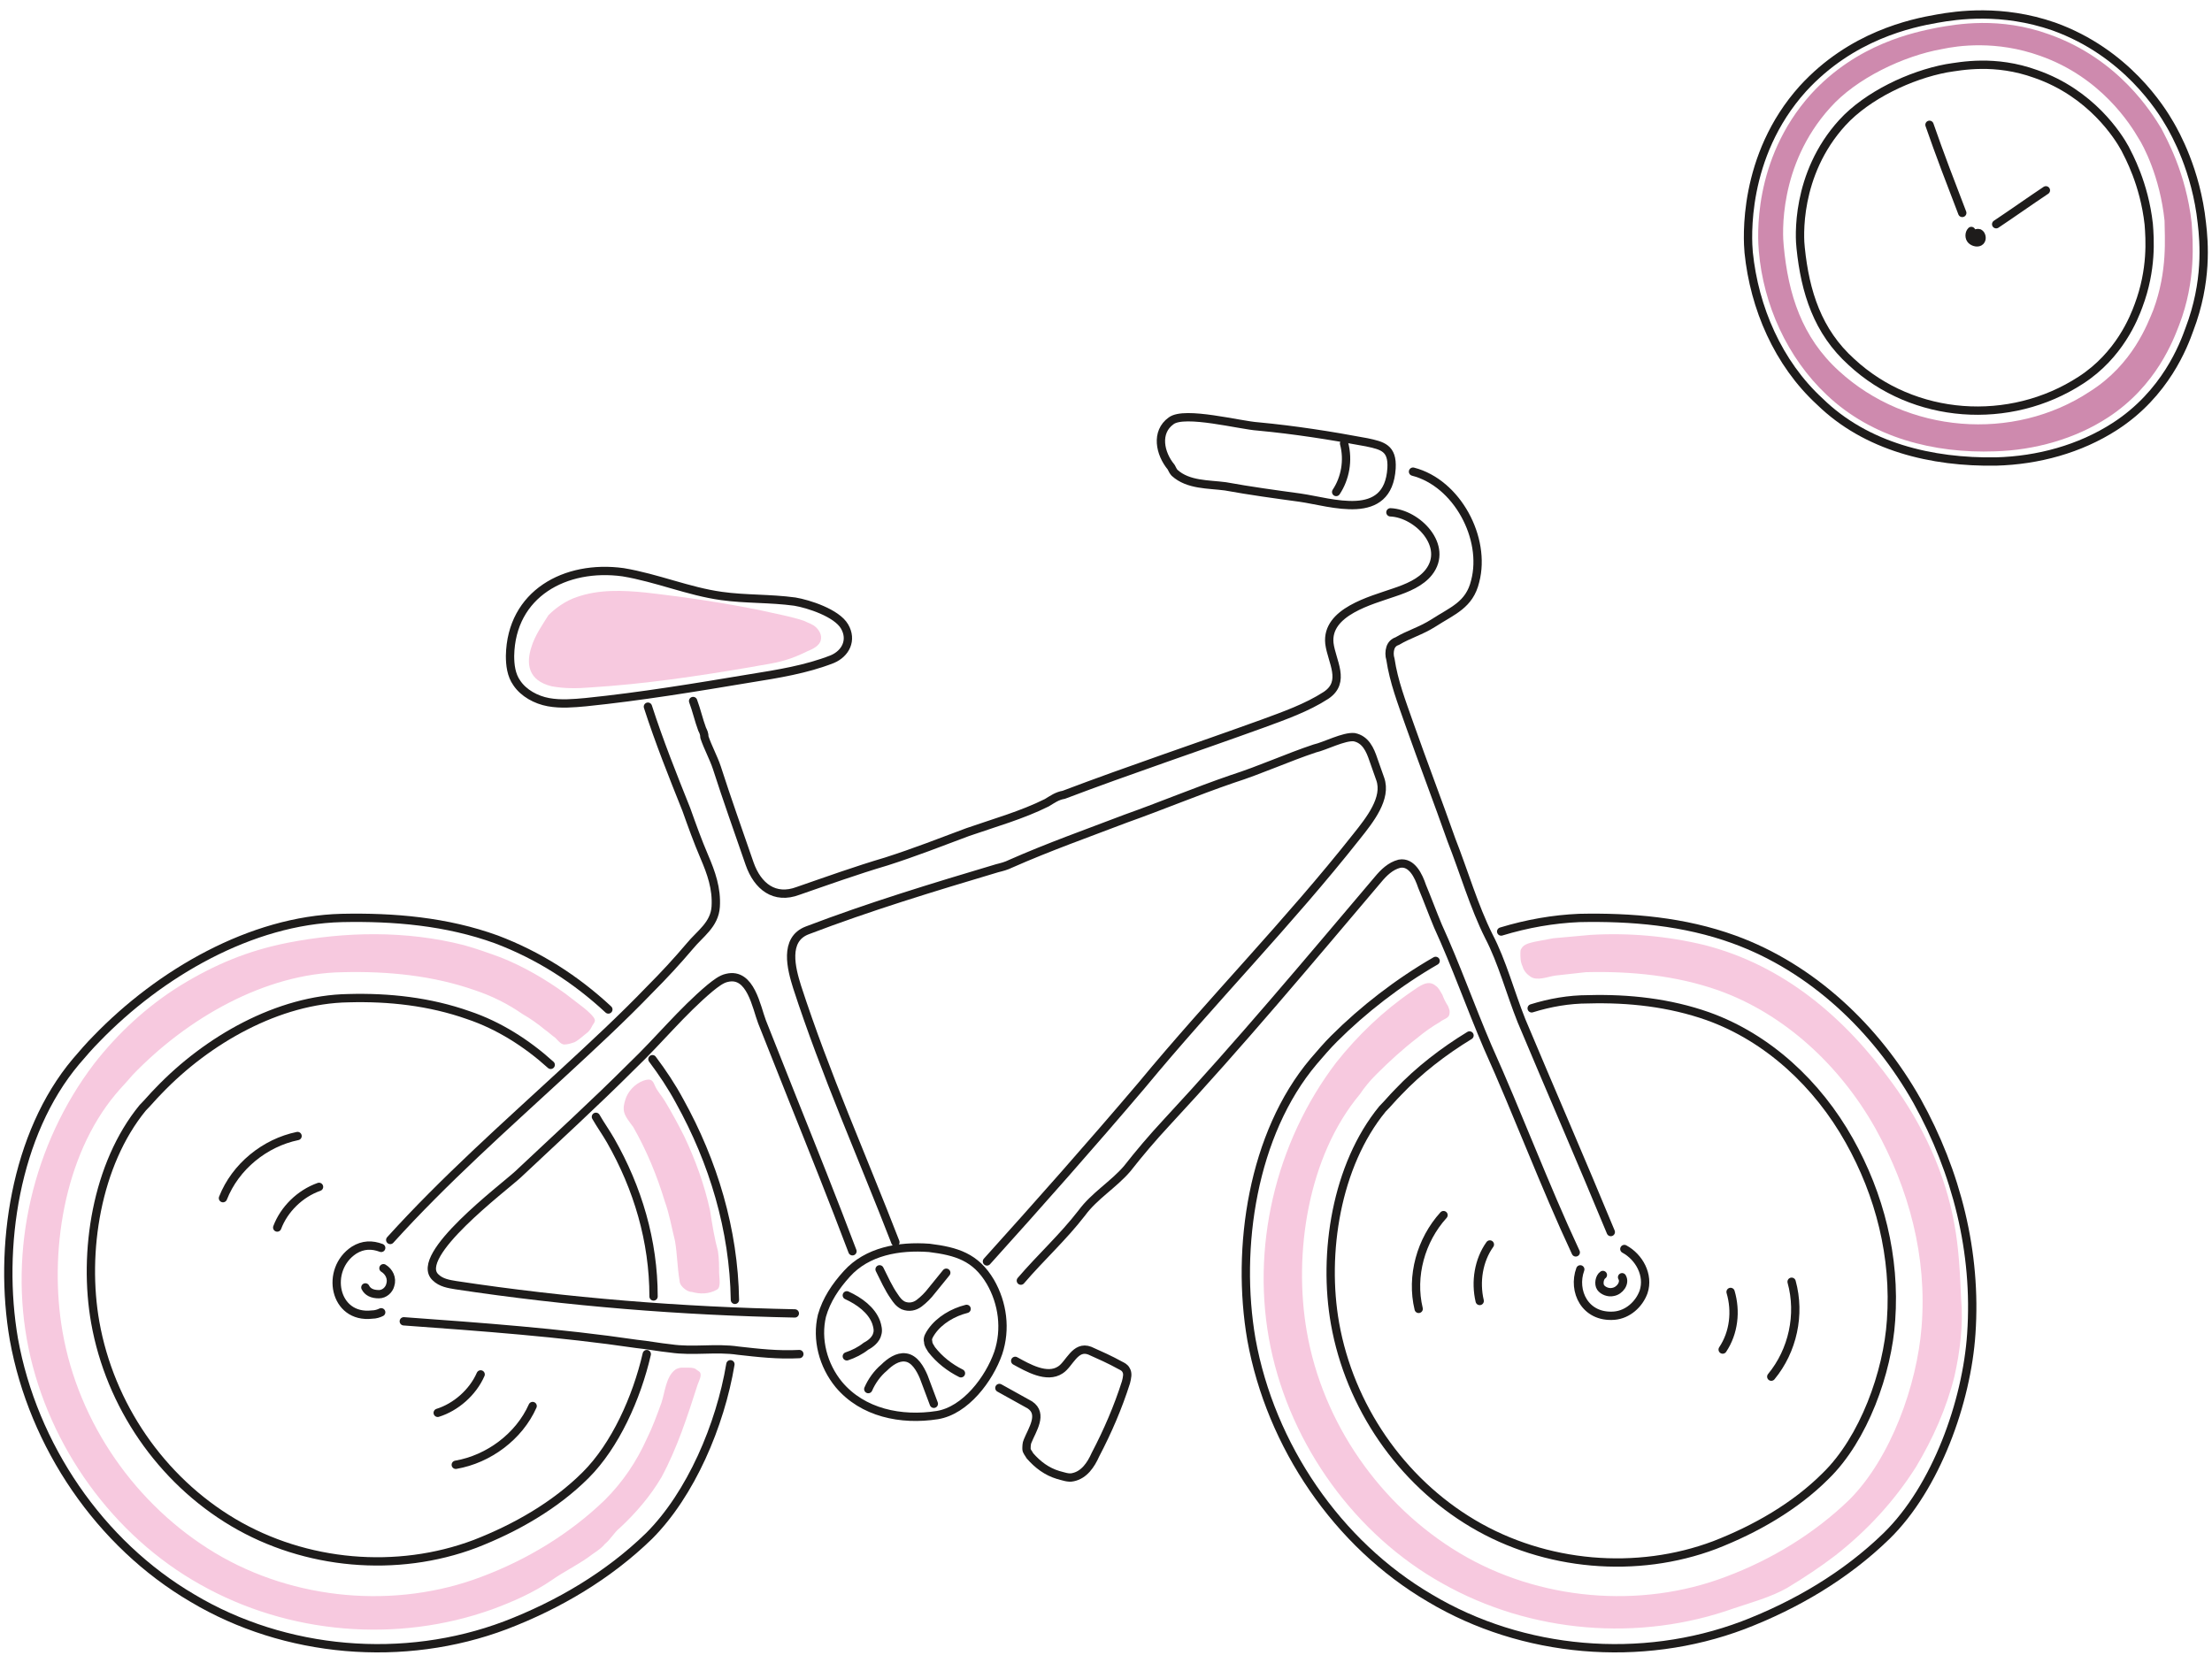
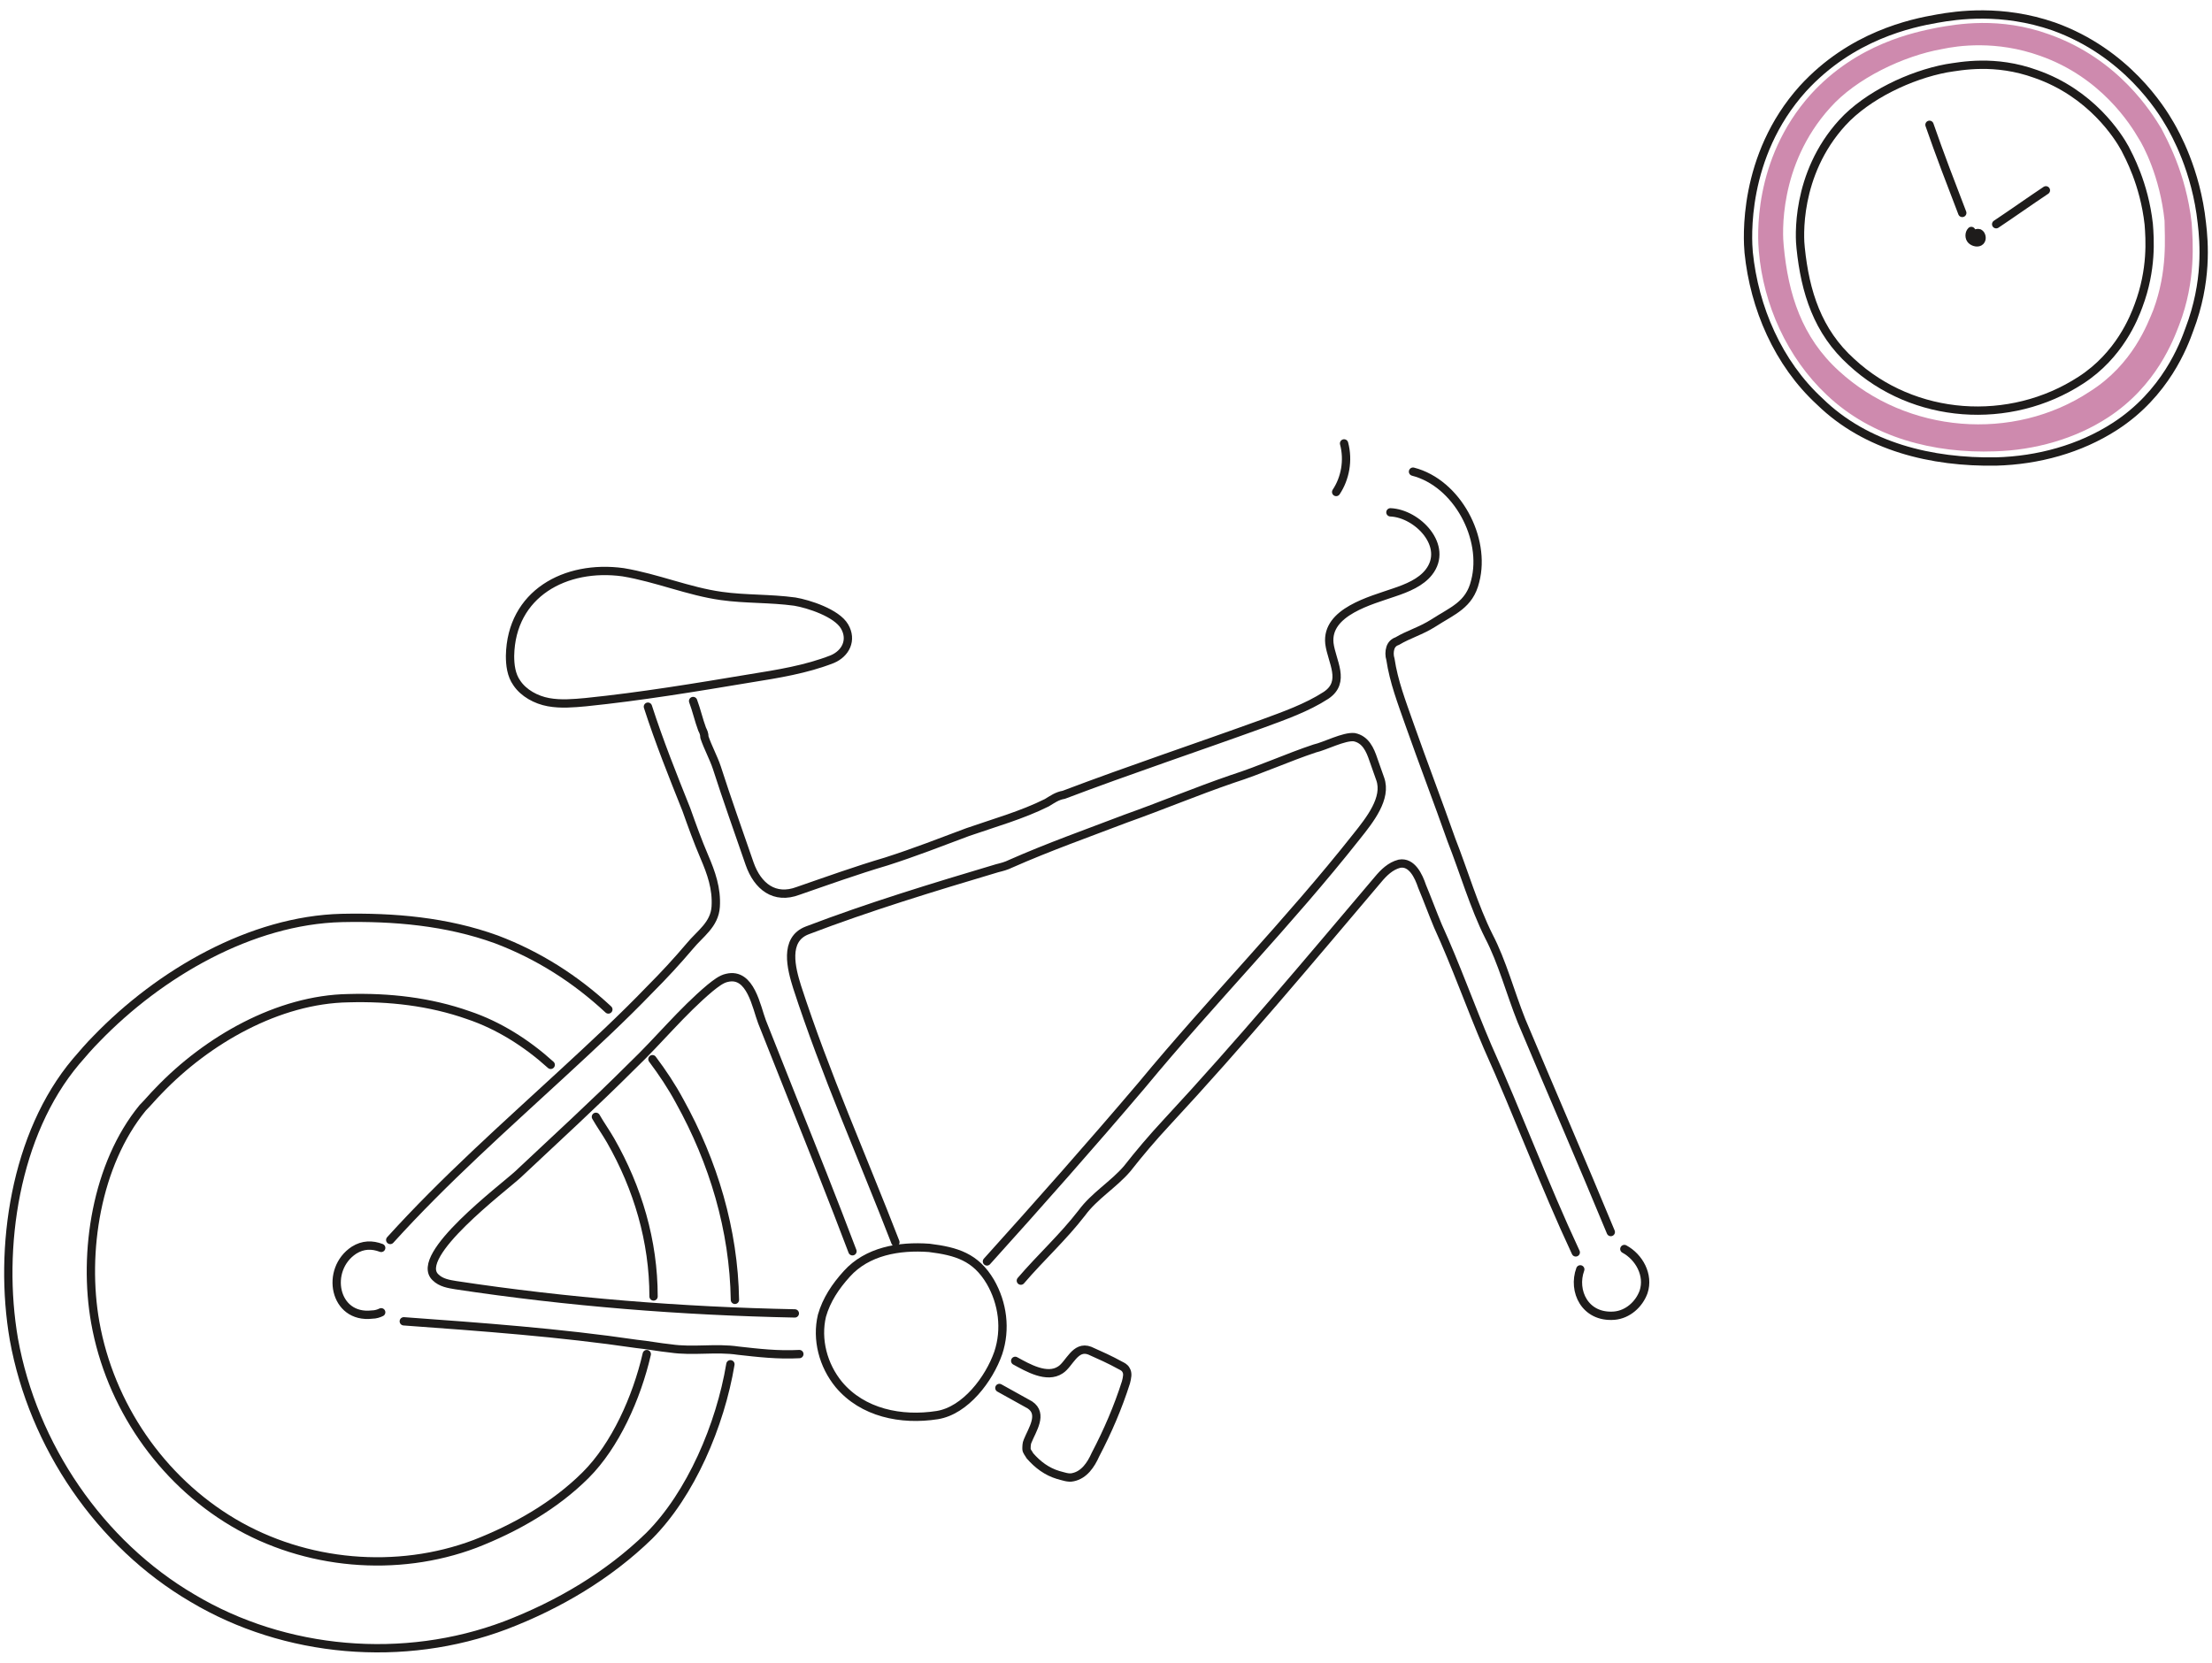
<svg xmlns="http://www.w3.org/2000/svg" width="266" height="200" viewBox="0 0 266 200" fill="none">
  <path d="M263.557 26.834C262.878 20.719 260.431 16.506 259.888 15.418C258.8 13.652 254.859 7.128 246.433 4.138C240.454 1.964 235.289 2.915 232.979 3.323C230.261 3.867 223.33 5.226 217.758 11.341C210.691 19.224 211.37 28.737 211.506 30.232C212.05 36.619 214.904 43.007 219.66 47.492C225.096 52.656 232.571 54.559 239.91 54.287C244.667 54.151 249.559 52.792 253.5 50.21C259.344 46.404 261.383 40.832 262.062 39.066C264.101 33.765 263.693 29.009 263.557 26.834ZM258.936 37.299C258.257 38.93 256.49 43.822 251.326 47.084C242.084 53.2 229.309 52.112 221.155 44.638C216.67 40.561 215.04 35.396 214.496 29.552C214.36 28.329 213.816 19.903 220.068 12.972C223.194 9.439 228.902 6.721 233.522 5.905C235.425 5.497 240.046 4.818 245.346 6.721C252.685 9.303 256.218 15.011 257.17 16.642C257.713 17.457 259.752 21.262 260.295 26.562C260.295 28.465 260.703 32.542 258.936 37.299Z" fill="#CE8AAE" />
-   <path d="M85.388 145.615C84.708 142.489 83.621 139.499 82.262 136.645 81.582 135.286 80.767 133.791 79.951 132.432 79.544 131.753 79 131.209 78.728 130.53 78.457 129.85 78.185 129.714 77.369 129.986 76.282 130.394 75.467 131.345 75.195 132.297 75.059 132.704 74.923 133.248 75.059 133.791 75.195 134.335 75.739 135.015 76.146 135.558 77.777 138.412 79 141.402 79.951 144.528 80.495 146.023 80.767 147.654 81.175 149.284 81.446 150.915 81.446 152.41 81.718 154.041 81.718 154.313 81.854 154.585 82.126 154.857 82.398 155.128 82.805 155.4 83.213 155.4 84.165 155.672 85.252 155.672 86.203 155.128 86.747 154.857 86.475 153.633 86.475 153.09 86.475 152.274 86.475 151.459 86.339 150.508 85.931 149.013 85.659 147.382 85.388 145.615ZM83.893 166.544C84.029 166.137 84.436 165.457 84.165 165.049 84.029 164.913 83.757 164.778 83.621 164.642 83.349 164.506 82.941 164.506 82.534 164.506 82.398 164.506 82.126 164.506 81.99 164.506 81.718 164.506 81.311 164.642 81.175 164.777 80.087 165.593 79.951 167.496 79.544 168.719 79 170.214 78.457 171.709 77.777 173.068 76.554 175.786 74.923 178.232 72.749 180.406 68.536 184.483 63.371 187.609 57.935 189.648 47.606 193.589 35.375 192.502 25.862 186.794 16.349 181.086 9.418 171.165 7.515 160.157 5.884 150.779 7.651 139.092 13.902 131.617 14.582 130.802 15.261 130.122 15.941 129.307 22.464 122.512 31.842 117.075 41.219 116.939 46.655 116.804 52.091 117.347 57.12 119.114 59.158 119.793 61.061 120.745 62.828 121.968 63.779 122.511 64.73 123.191 65.546 123.871 65.953 124.142 66.361 124.55 66.769 124.822 67.041 125.094 67.448 125.637 67.856 125.637 68.264 125.637 68.671 125.501 69.079 125.365 69.623 125.094 70.166 124.55 70.71 124.142 70.982 123.871 71.118 123.599 71.254 123.327 71.525 122.919 71.661 122.783 71.39 122.376 70.982 121.832 70.302 121.288 69.759 120.881 69.215 120.473 68.536 119.929 67.992 119.522 65.546 117.755 62.964 116.26 60.245 115.173 58.751 114.629 57.256 114.085 55.761 113.678 48.83 111.911 41.491 112.047 34.56 113.406 29.803 114.357 25.862 115.988 21.649 118.57 17.708 121.017 14.174 124.278 11.32 127.948 3.981 137.597.992 150.372 3.438 162.195 5.884 174.019 13.631 184.755 24.095 190.599 34.696 196.579 47.742 197.666 59.158 193.589 61.74 192.638 64.187 191.55 66.361 190.056 67.72 189.104 69.351 188.289 70.71 187.337 71.39 186.794 72.205 186.386 72.749 185.707 73.428 185.163 73.836 184.348 74.515 183.804 76.418 182.037 78.185 179.999 79.544 177.688 81.446 174.155 82.67 170.35 83.893 166.544ZM165.434 129.305 165.57 129.169C167.065 127.674 168.696 126.179 170.463 124.82 171.278 124.14 172.23 123.461 173.181 122.917 173.453 122.645 174.132 122.509 174.268 122.102 174.404 121.558 174.268 121.422 174.132 121.015 173.86 120.607 173.589 120.063 173.453 119.656 173.181 119.248 173.045 118.84 172.637 118.568 171.686 117.753 170.599 118.704 169.783 119.248 166.386 121.558 163.26 124.548 160.678 127.81 153.339 137.459 150.349 150.234 152.795 162.057 155.242 173.881 162.988 184.617 173.453 190.461 184.053 196.441 197.1 197.528 208.516 193.451 210.554 192.772 213.001 192.092 214.903 191.005 216.942 189.782 218.98 188.423 220.747 187.064 224.553 184.074 227.814 180.54 230.396 176.463 232.435 173.066 234.066 169.396 235.017 165.591 235.697 162.601 236.104 159.339 235.832 156.214 235.697 153.224 235.561 150.098 235.017 147.244 233.93 141.128 231.212 135.284 227.542 130.256 221.834 122.374 214.496 116.122 204.982 113.676 200.498 112.589 195.877 112.181 191.256 112.453 189.761 112.589 188.266 112.724 186.771 112.86 186.092 112.996 185.276 113.132 184.597 113.268 184.053 113.404 183.238 113.54 182.966 114.083 182.83 114.219 182.83 114.491 182.83 114.627 182.83 115.171 182.83 115.714 183.102 116.258 183.238 116.802 183.646 117.209 184.053 117.481 184.869 118.025 186.092 117.481 187.043 117.345 188.266 117.209 189.489 117.073 190.713 116.937 196.149 116.802 201.585 117.345 206.613 119.112 214.632 121.966 221.291 128.217 225.504 135.692 229.581 143.031 231.755 151.185 231.076 159.611 230.532 166.542 227.406 175.376 222.378 180.404 218.165 184.481 213.001 187.607 207.565 189.646 197.236 193.587 185.005 192.5 175.491 186.792 165.978 181.084 159.047 171.163 157.144 160.155 155.514 150.777 157.28 139.09 163.532 131.615 164.075 130.8 164.755 129.984 165.434 129.305ZM63.915 77.798C63.235 79.836 63.507 81.875 66.361 82.554 67.856 82.826 69.351 82.826 70.982 82.69 77.505 82.283 83.893 81.331 90.28 80.244 91.639 79.972 92.998 79.836 94.357 79.429 95.308 79.157 96.26 78.749 97.075 78.341 97.755 78.07 98.57 77.662 98.706 76.982 98.842 76.439 98.57 75.895 98.162 75.487 97.755 75.08 97.211 74.944 96.668 74.672 95.037 74.128 93.406 73.857 91.639 73.449 87.018 72.498 82.398 71.818 77.641 71.274 74.923 71.003 72.069 70.867 69.351 71.818 68.128 72.226 66.905 73.041 65.953 73.993 65.274 75.08 64.322 76.439 63.915 77.798Z" fill="#F7C9DF" />
  <path d="M169.92 56.732C175.22 58.092 178.753 64.751 177.394 69.915C176.715 72.769 174.676 73.449 172.366 74.944C170.871 75.895 169.376 76.302 168.017 77.118C167.609 77.254 167.337 77.526 167.202 77.933C167.066 78.341 167.066 78.885 167.202 79.292C167.609 82.01 168.561 84.457 169.512 87.175C171.143 91.796 172.91 96.416 174.54 101.037C176.035 104.842 177.258 109.055 179.025 112.589C180.656 115.715 181.607 119.384 182.966 122.782C186.5 131.208 190.169 139.634 193.703 148.195" stroke="#1E1C1B" stroke-miterlimit="10" stroke-linecap="round" stroke-linejoin="round" />
  <path d="M83.349 84.321C83.757 85.408 84.029 86.631 84.436 87.719 84.572 87.99 84.708 88.262 84.708 88.67 85.116 89.893 85.795 91.116 86.203 92.339 87.426 96.144 88.785 99.95 90.144 103.891 91.096 106.609 93.134 108.24 95.988 107.153 99.522 105.93 102.919 104.706 106.589 103.619 109.986 102.532 113.112 101.309 116.374 100.086 119.499 98.999 122.897 98.047 125.887 96.552 126.566 96.144 127.11 95.737 127.925 95.601 135.808 92.611 143.962 89.893 151.844 87.039 154.427 86.088 157.145 85.136 159.455 83.641 161.901 82.01 160.135 79.564 159.863 77.39 159.455 73.585 164.891 72.225 167.609 71.274 169.24 70.731 170.871 70.051 171.822 68.828 174.269 65.702 170.463 61.761 167.202 61.625M118.684 151.73C124.935 144.799 131.187 137.732 137.303 130.529 145.729 120.336 154.97 110.959 163.124 100.63 164.755 98.592 166.794 96.009 165.978 93.699 165.706 92.884 165.435 92.204 165.163 91.389 164.755 90.166 164.211 88.942 162.852 88.671 161.629 88.535 159.319 89.758 158.096 90.03 154.834 91.117 151.572 92.612 148.175 93.699 143.826 95.194 139.613 96.961 135.4 98.456 130.779 100.222 126.158 101.853 121.538 103.892 120.994 104.164 120.45 104.3 119.907 104.435 112.16 106.746 104.55 109.056 97.075 111.91 94.221 112.997 95.172 116.531 95.852 118.705 99.249 129.17 103.734 139.227 107.676 149.42M122.761 154.04C125.207 151.186 127.789 148.875 130.1 145.885 131.595 143.847 133.905 142.488 135.536 140.585 137.031 138.683 138.526 136.916 140.293 135.013 149.126 125.5 157.416 115.579 165.707 105.794 166.386 104.979 167.201 104.163 168.289 103.891 169.784 103.619 170.599 105.386 171.007 106.609 171.686 108.24 172.23 109.735 172.909 111.366 175.084 116.123 176.851 121.151 178.889 125.908 182.559 134.062 185.684 142.488 189.49 150.642M61.333 78.887C61.333 79.974 61.468 81.197 62.148 82.148 62.963 83.371 64.458 84.187 65.953 84.459 67.448 84.731 68.943 84.594 70.438 84.459 77.097 83.779 83.621 82.692 90.144 81.605 93.542 81.061 96.939 80.517 100.065 79.294 101.696 78.615 102.511 76.984 101.56 75.353 100.609 73.722 97.211 72.635 95.58 72.363 92.59 71.956 89.6 72.091 86.746 71.684 82.805 71.14 79 69.509 74.923 68.83 67.992 67.878 61.468 71.412 61.333 78.887ZM46.927 149.148C53.45 141.946 60.653 135.558 67.72 129.035 71.254 125.773 74.787 122.511 78.185 118.978 79.815 117.347 81.446 115.58 82.941 113.814 84.164 112.319 85.931 111.231 86.067 109.057 86.203 106.882 85.523 104.98 84.708 103.077 83.892 101.174 83.213 99.272 82.534 97.369 80.903 93.292 79.272 89.215 77.913 85.002M95.58 157.982C81.99 157.71 68.263 156.623 54.809 154.584 53.994 154.448 53.042 154.312 52.363 153.633 49.645 151.051 60.517 142.896 62.284 141.266 66.904 136.917 71.525 132.704 76.01 128.219 79.272 125.093 81.99 121.695 85.387 118.842 86.067 118.298 86.746 117.754 87.426 117.618 90.28 116.939 90.959 121.152 91.639 122.919 92.862 126.044 94.085 129.034 95.308 132.16 97.755 138.276 100.201 144.391 102.511 150.507" stroke="#1E1C1B" stroke-miterlimit="10" stroke-linecap="round" stroke-linejoin="round" />
  <path d="M101.832 153.226C100.473 154.721 99.385 156.352 98.842 158.255 98.162 161.109 98.978 164.234 100.88 166.545 103.734 169.942 108.355 170.894 112.704 170.214 116.101 169.67 118.955 165.865 120.043 162.739 120.994 159.885 120.586 156.76 119.091 154.177 117.325 151.188 115.014 150.508 111.752 150.1 108.083 149.829 104.278 150.508 101.832 153.226ZM48.558 158.932C57.935 159.611 67.312 160.291 76.554 161.65 77.913 161.786 79.272 162.057 80.631 162.193 83.349 162.601 86.067 162.057 88.785 162.465 91.231 162.737 93.542 163.009 96.124 162.873M120.179 166.95C121.402 167.63 122.625 168.309 123.848 168.989 125.479 170.076 124.12 171.979 123.576 173.338 123.44 173.61 123.44 174.017 123.44 174.289 123.44 174.561 123.712 174.833 123.848 175.105 124.799 176.192 125.887 177.007 127.246 177.415 127.789 177.551 128.469 177.823 129.012 177.687 130.371 177.415 131.187 176.192 131.731 174.969 133.225 172.115 134.449 169.261 135.4 166.271 135.536 165.727 135.672 165.184 135.4 164.776 135.264 164.504 134.992 164.368 134.72 164.232 133.497 163.553 132.274 163.009 131.051 162.465 129.284 161.786 128.605 164.096 127.517 164.776 125.887 165.863 123.576 164.504 122.081 163.689M88.377 156.35C88.241 147.924 85.795 139.77 81.718 132.431 80.767 130.664 79.679 129.033 78.456 127.402" stroke="#1E1C1B" stroke-miterlimit="10" stroke-linecap="round" stroke-linejoin="round" />
  <path d="M73.156 121.424C69.215 117.755 64.73 114.901 59.702 112.998 53.722 110.824 47.334 110.28 41.083 110.416 30.211 110.688 19.202 117.075 11.592 124.958 10.776 125.773 9.961 126.724 9.146 127.676 1.807 136.374-.232 150.1 1.671 161.108 3.981 173.883 11.999 185.707 23.144 192.23 34.288 198.889 48.558 200.112 60.789 195.492 67.176 193.045 73.156 189.512 78.049 184.755 83.077 179.727 86.611 171.437 87.834 164.098M216.806 10.662C209.468 18.816 210.147 28.873 210.283 30.367 210.962 37.027 213.816 43.686 218.845 48.307 224.417 53.743 232.299 55.646 240.046 55.51 245.074 55.374 250.103 54.015 254.316 51.297 260.431 47.355 262.606 41.512 263.285 39.609 265.46 33.901 265.052 29.144 264.78 26.834 264.101 20.447 261.519 15.962 260.975 15.011 259.888 13.108 255.675 6.313 246.977 3.187 240.725 1.012 235.289 1.828 232.979 2.236 229.853 2.779 222.65 4.274 216.806 10.662Z" stroke="#1E1C1B" stroke-miterlimit="10" stroke-linecap="round" stroke-linejoin="round" />
  <path d="M221.563 14.738C215.855 20.989 216.398 28.736 216.534 29.823C217.078 35.123 218.573 39.88 222.65 43.55C230.125 50.481 241.676 51.296 250.238 45.724C254.859 42.734 256.626 38.249 257.169 36.754C258.8 32.405 258.529 28.736 258.393 26.969C257.849 22.077 255.946 18.679 255.539 17.864C254.723 16.369 251.462 11.204 244.802 8.894C239.91 7.127 235.833 7.943 234.066 8.215C229.717 9.03 224.553 11.476 221.563 14.738Z" stroke="#1E1C1B" stroke-miterlimit="10" stroke-linecap="round" stroke-linejoin="round" />
  <path d="M237.056 27.783C236.784 28.055 236.784 28.599 237.056 28.87 237.328 29.142 237.871 29.278 238.143 29.006 238.415 28.735 238.279 28.191 238.007 28.055 237.599 27.919 237.192 28.327 237.328 28.735M232.027 15.012C233.25 18.545 234.61 22.079 235.969 25.612M240.046 26.97C242.084 25.611 243.987 24.252 246.025 22.893M78.592 155.943C78.592 149.283 76.689 142.896 73.428 137.188 72.884 136.237 72.205 135.285 71.661 134.334M66.225 128.083C63.371 125.501 59.974 123.327 56.304 122.103 51.683 120.473 46.791 119.929 41.898 120.065 33.472 120.201 24.91 125.093 19.067 131.209 18.387 131.889 17.843 132.568 17.164 133.248 11.592 140.043 9.961 150.643 11.456 159.069 13.223 168.99 19.338 177.96 28.036 183.124 36.734 188.288 47.742 189.24 57.12 185.706 62.012 183.804 66.769 181.086 70.438 177.416 73.972 173.883 76.554 168.175 77.777 162.875" stroke="#1E1C1B" stroke-miterlimit="10" stroke-linecap="round" stroke-linejoin="round" />
-   <path d="M57.799 165.32C56.848 167.495 54.809 169.262 52.635 169.941M54.809 176.19C58.751 175.511 62.42 172.792 64.051 169.123M33.336 147.652C34.152 145.478 36.054 143.575 38.365 142.76M35.783 136.645C31.841 137.46 28.308 140.314 26.813 144.119M105.773 152.68C106.317 153.767 106.86 154.99 107.54 155.941 107.812 156.349 108.084 156.757 108.627 157.029 109.307 157.3 109.986 157.165 110.53 156.757 111.073 156.349 111.617 155.805 112.025 155.262 112.568 154.582 113.248 153.767 113.791 153.087M116.238 157.438C114.607 157.845 112.976 158.797 112.025 160.156 111.753 160.563 111.481 160.971 111.617 161.379 111.617 161.786 111.889 162.058 112.025 162.33 112.976 163.553 114.199 164.504 115.558 165.184M104.414 167.086C104.822 166.135 105.501 165.184 106.317 164.504 106.996 163.825 107.948 163.145 108.899 163.281 109.986 163.417 110.666 164.64 111.073 165.592 111.481 166.679 111.889 167.766 112.296 168.853M101.832 155.807C103.327 156.486 104.822 157.573 105.365 159.068 105.501 159.476 105.637 160.02 105.501 160.427 105.365 161.107 104.686 161.65 104.142 161.922 103.463 162.466 102.647 162.874 101.832 163.145M141.244 56.868C142.875 58.363 145.321 58.227 147.36 58.499 150.35 59.043 153.339 59.45 156.329 59.858 160.135 60.402 166.93 62.848 167.337 56.325 167.473 53.878 166.25 53.606 164.348 53.199 159.999 52.383 155.65 51.704 151.301 51.296 149.126 51.16 142.467 49.393 140.836 50.617 138.934 51.976 139.477 54.558 140.836 56.189 140.972 56.46 141.108 56.732 141.244 56.868Z" stroke="#1E1C1B" stroke-miterlimit="10" stroke-linecap="round" stroke-linejoin="round" />
  <path d="M161.629 53.336C162.173 55.374 161.765 57.549 160.678 59.18M190.033 152.683C189.082 155.265 190.577 158.526 194.11 158.255 195.741 158.119 197.1 156.896 197.644 155.401 198.323 153.362 197.1 151.188 195.333 150.236M45.84 150.101C44.752 149.693 43.665 149.693 42.578 150.372 39.044 152.683 40.132 158.662 44.752 158.119 45.16 158.119 45.568 157.983 45.84 157.847" stroke="#1E1C1B" stroke-miterlimit="10" stroke-linecap="round" stroke-linejoin="round" />
-   <path d="M172.638 115.58C168.153 118.163 163.94 121.424 160.406 124.958C159.591 125.773 158.775 126.724 157.96 127.676C150.621 136.374 148.583 150.1 150.485 161.108C152.796 173.883 160.814 185.707 171.958 192.23C183.102 198.889 197.372 200.112 209.603 195.492C215.991 193.045 221.971 189.512 226.863 184.755C232.843 178.911 236.512 168.583 237.056 160.428C237.735 150.643 235.289 140.994 230.533 132.432C225.64 123.735 217.894 116.396 208.516 112.998C202.536 110.824 196.149 110.28 189.897 110.416C186.772 110.552 183.646 111.096 180.52 112.047" stroke="#1E1C1B" stroke-miterlimit="10" stroke-linecap="round" stroke-linejoin="round" />
-   <path d="M176.714 124.549C173.589 126.451 170.599 128.762 168.153 131.344C167.473 132.023 166.929 132.703 166.25 133.382C160.678 140.178 159.047 150.778 160.542 159.204C162.309 169.125 168.424 178.095 177.122 183.259C185.82 188.423 196.828 189.375 206.206 185.841C211.098 183.938 215.855 181.22 219.524 177.551C224.145 173.066 226.999 165.048 227.406 158.796C227.95 151.186 226.047 143.711 222.378 137.188C218.573 130.392 212.593 124.82 205.39 122.238C200.769 120.607 195.877 120.064 190.984 120.2C188.674 120.2 186.364 120.607 184.189 121.287" stroke="#1E1C1B" stroke-miterlimit="10" stroke-linecap="round" stroke-linejoin="round" />
-   <path d="M177.938 156.487C177.394 154.176 177.802 151.594 179.161 149.691M173.589 146.158C170.871 149.148 169.648 153.497 170.599 157.438M208.108 155.398C208.788 157.709 208.516 160.291 207.157 162.33M213.001 165.59C215.583 162.464 216.534 158.115 215.447 154.174M43.937 154.855C44.209 155.399 44.752 155.671 45.568 155.671 46.247 155.671 46.791 155.127 46.927 154.583 47.199 153.768 46.791 152.953 46.111 152.545M192.751 153.359C192.343 153.631 192.207 154.447 192.479 154.854 192.751 155.262 193.431 155.534 193.974 155.398 194.79 155.262 195.469 154.311 195.061 153.631" stroke="#1E1C1B" stroke-miterlimit="10" stroke-linecap="round" stroke-linejoin="round" />
</svg>